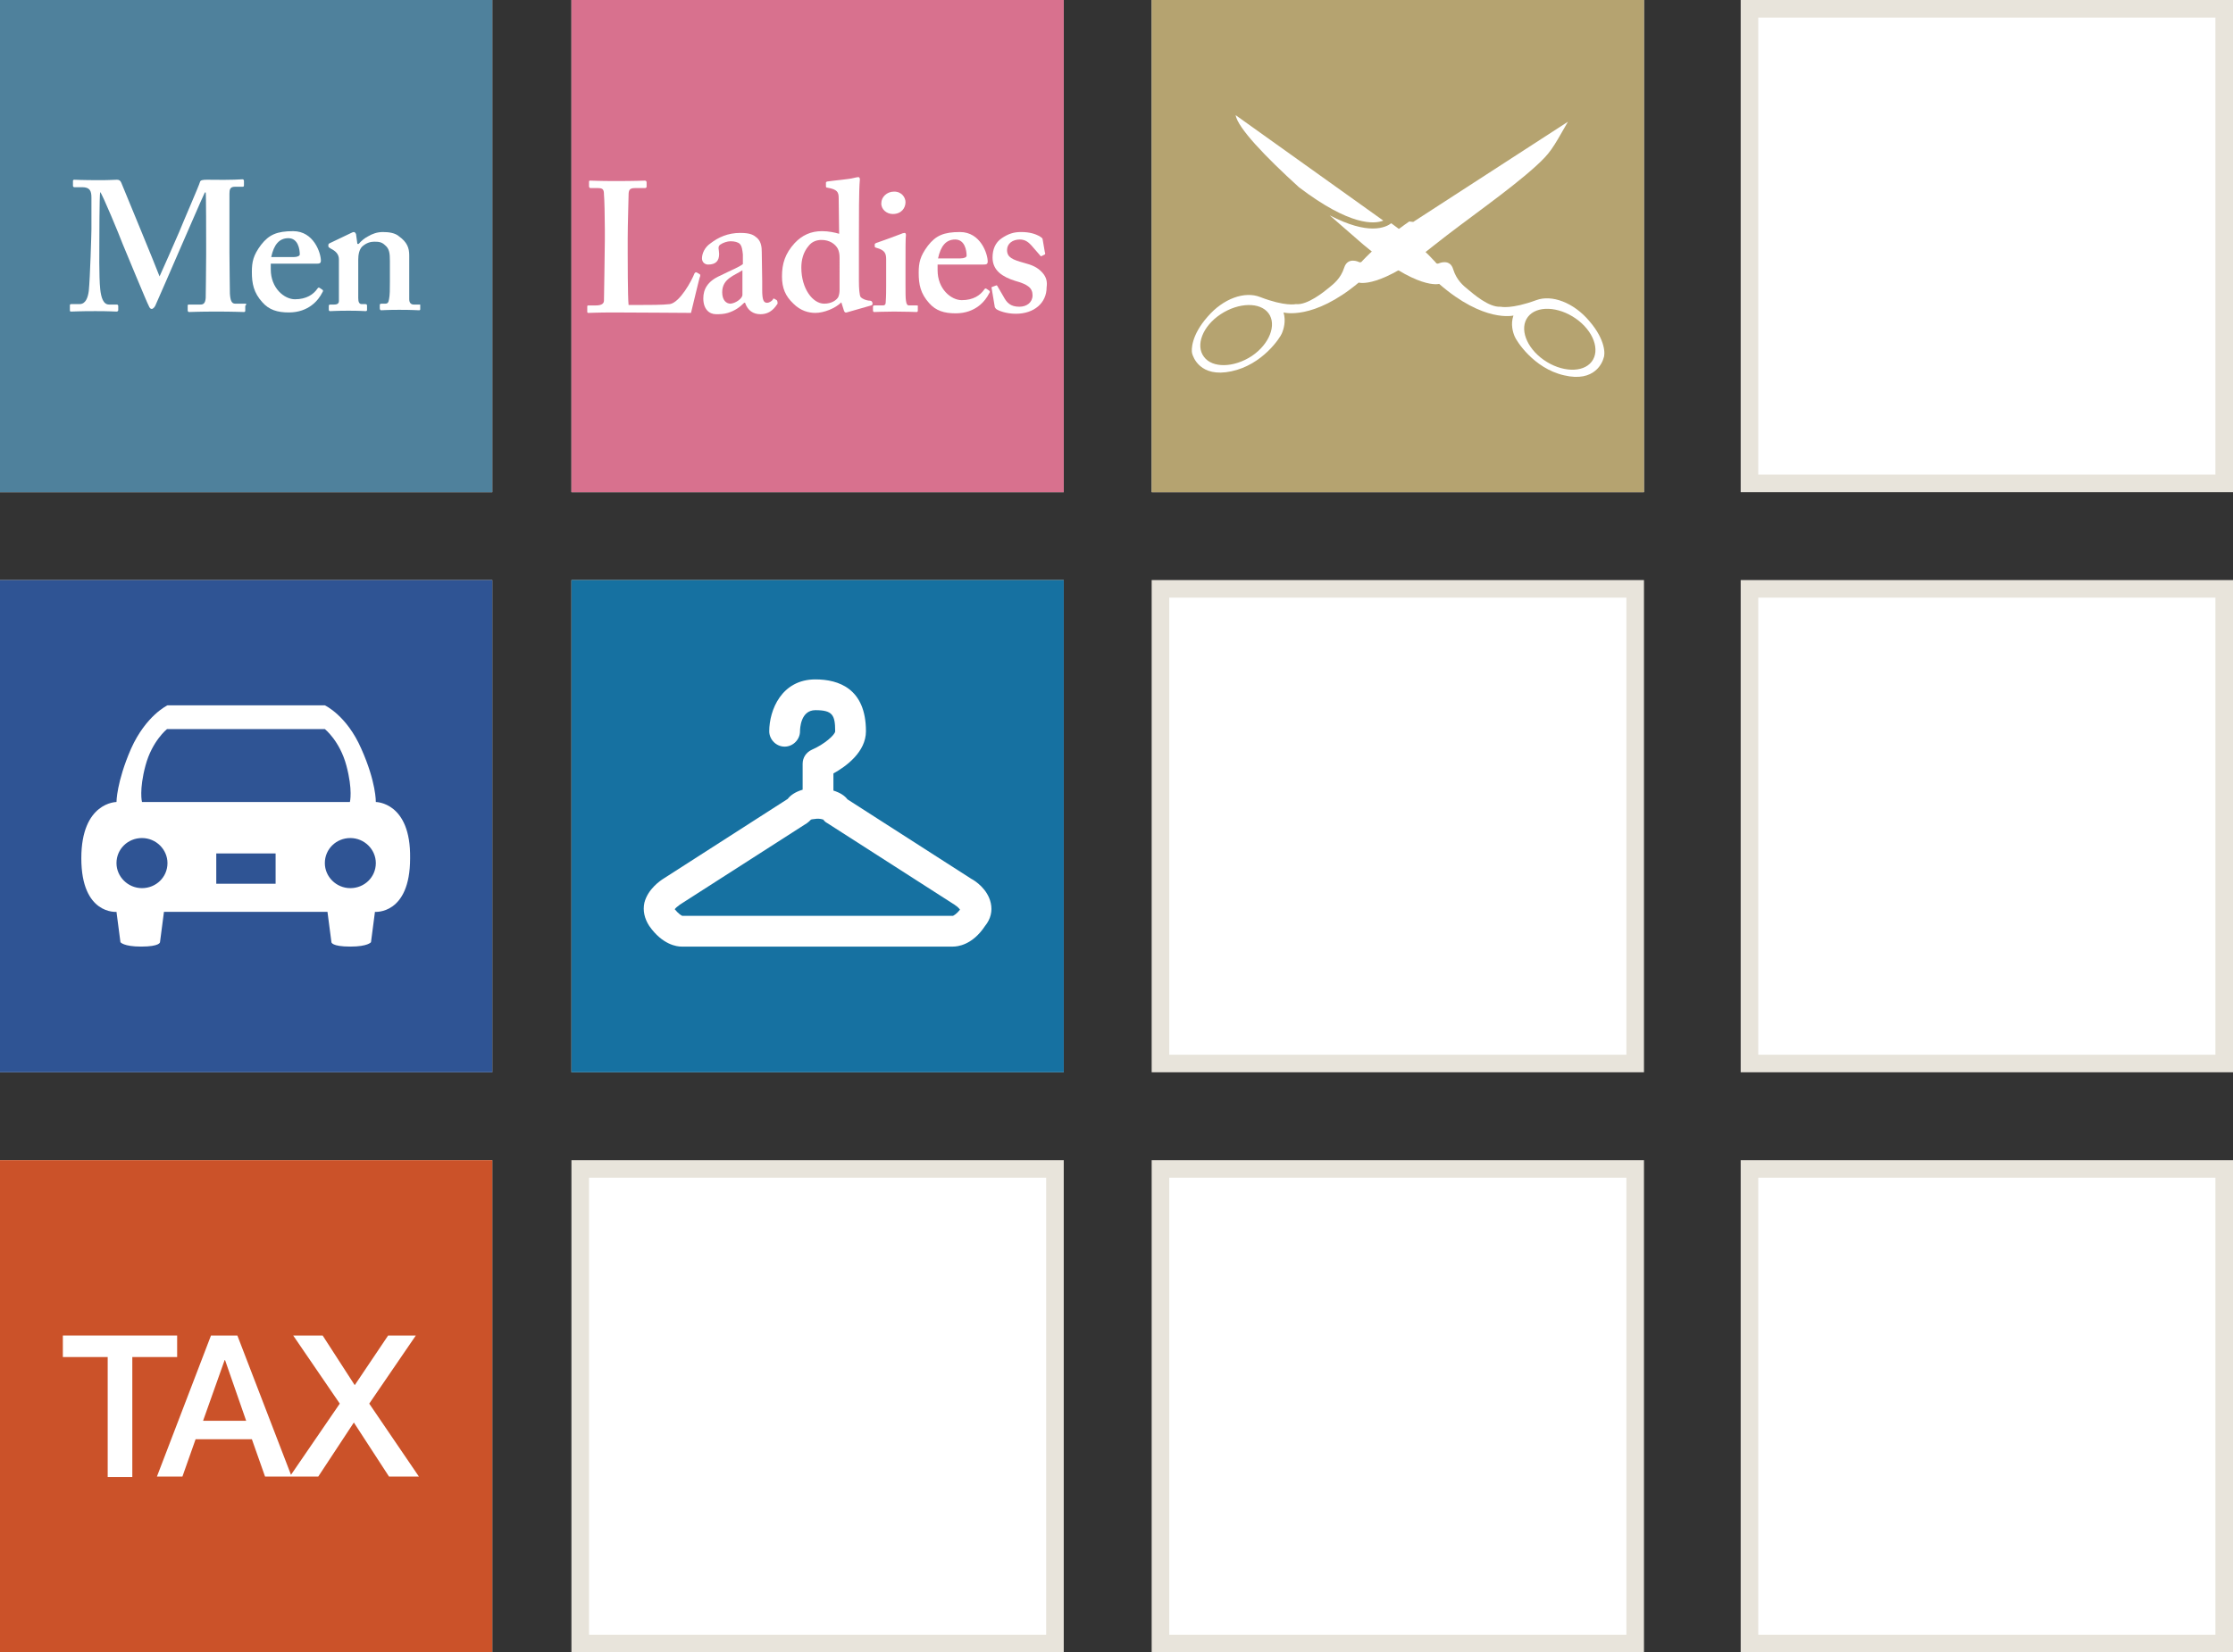
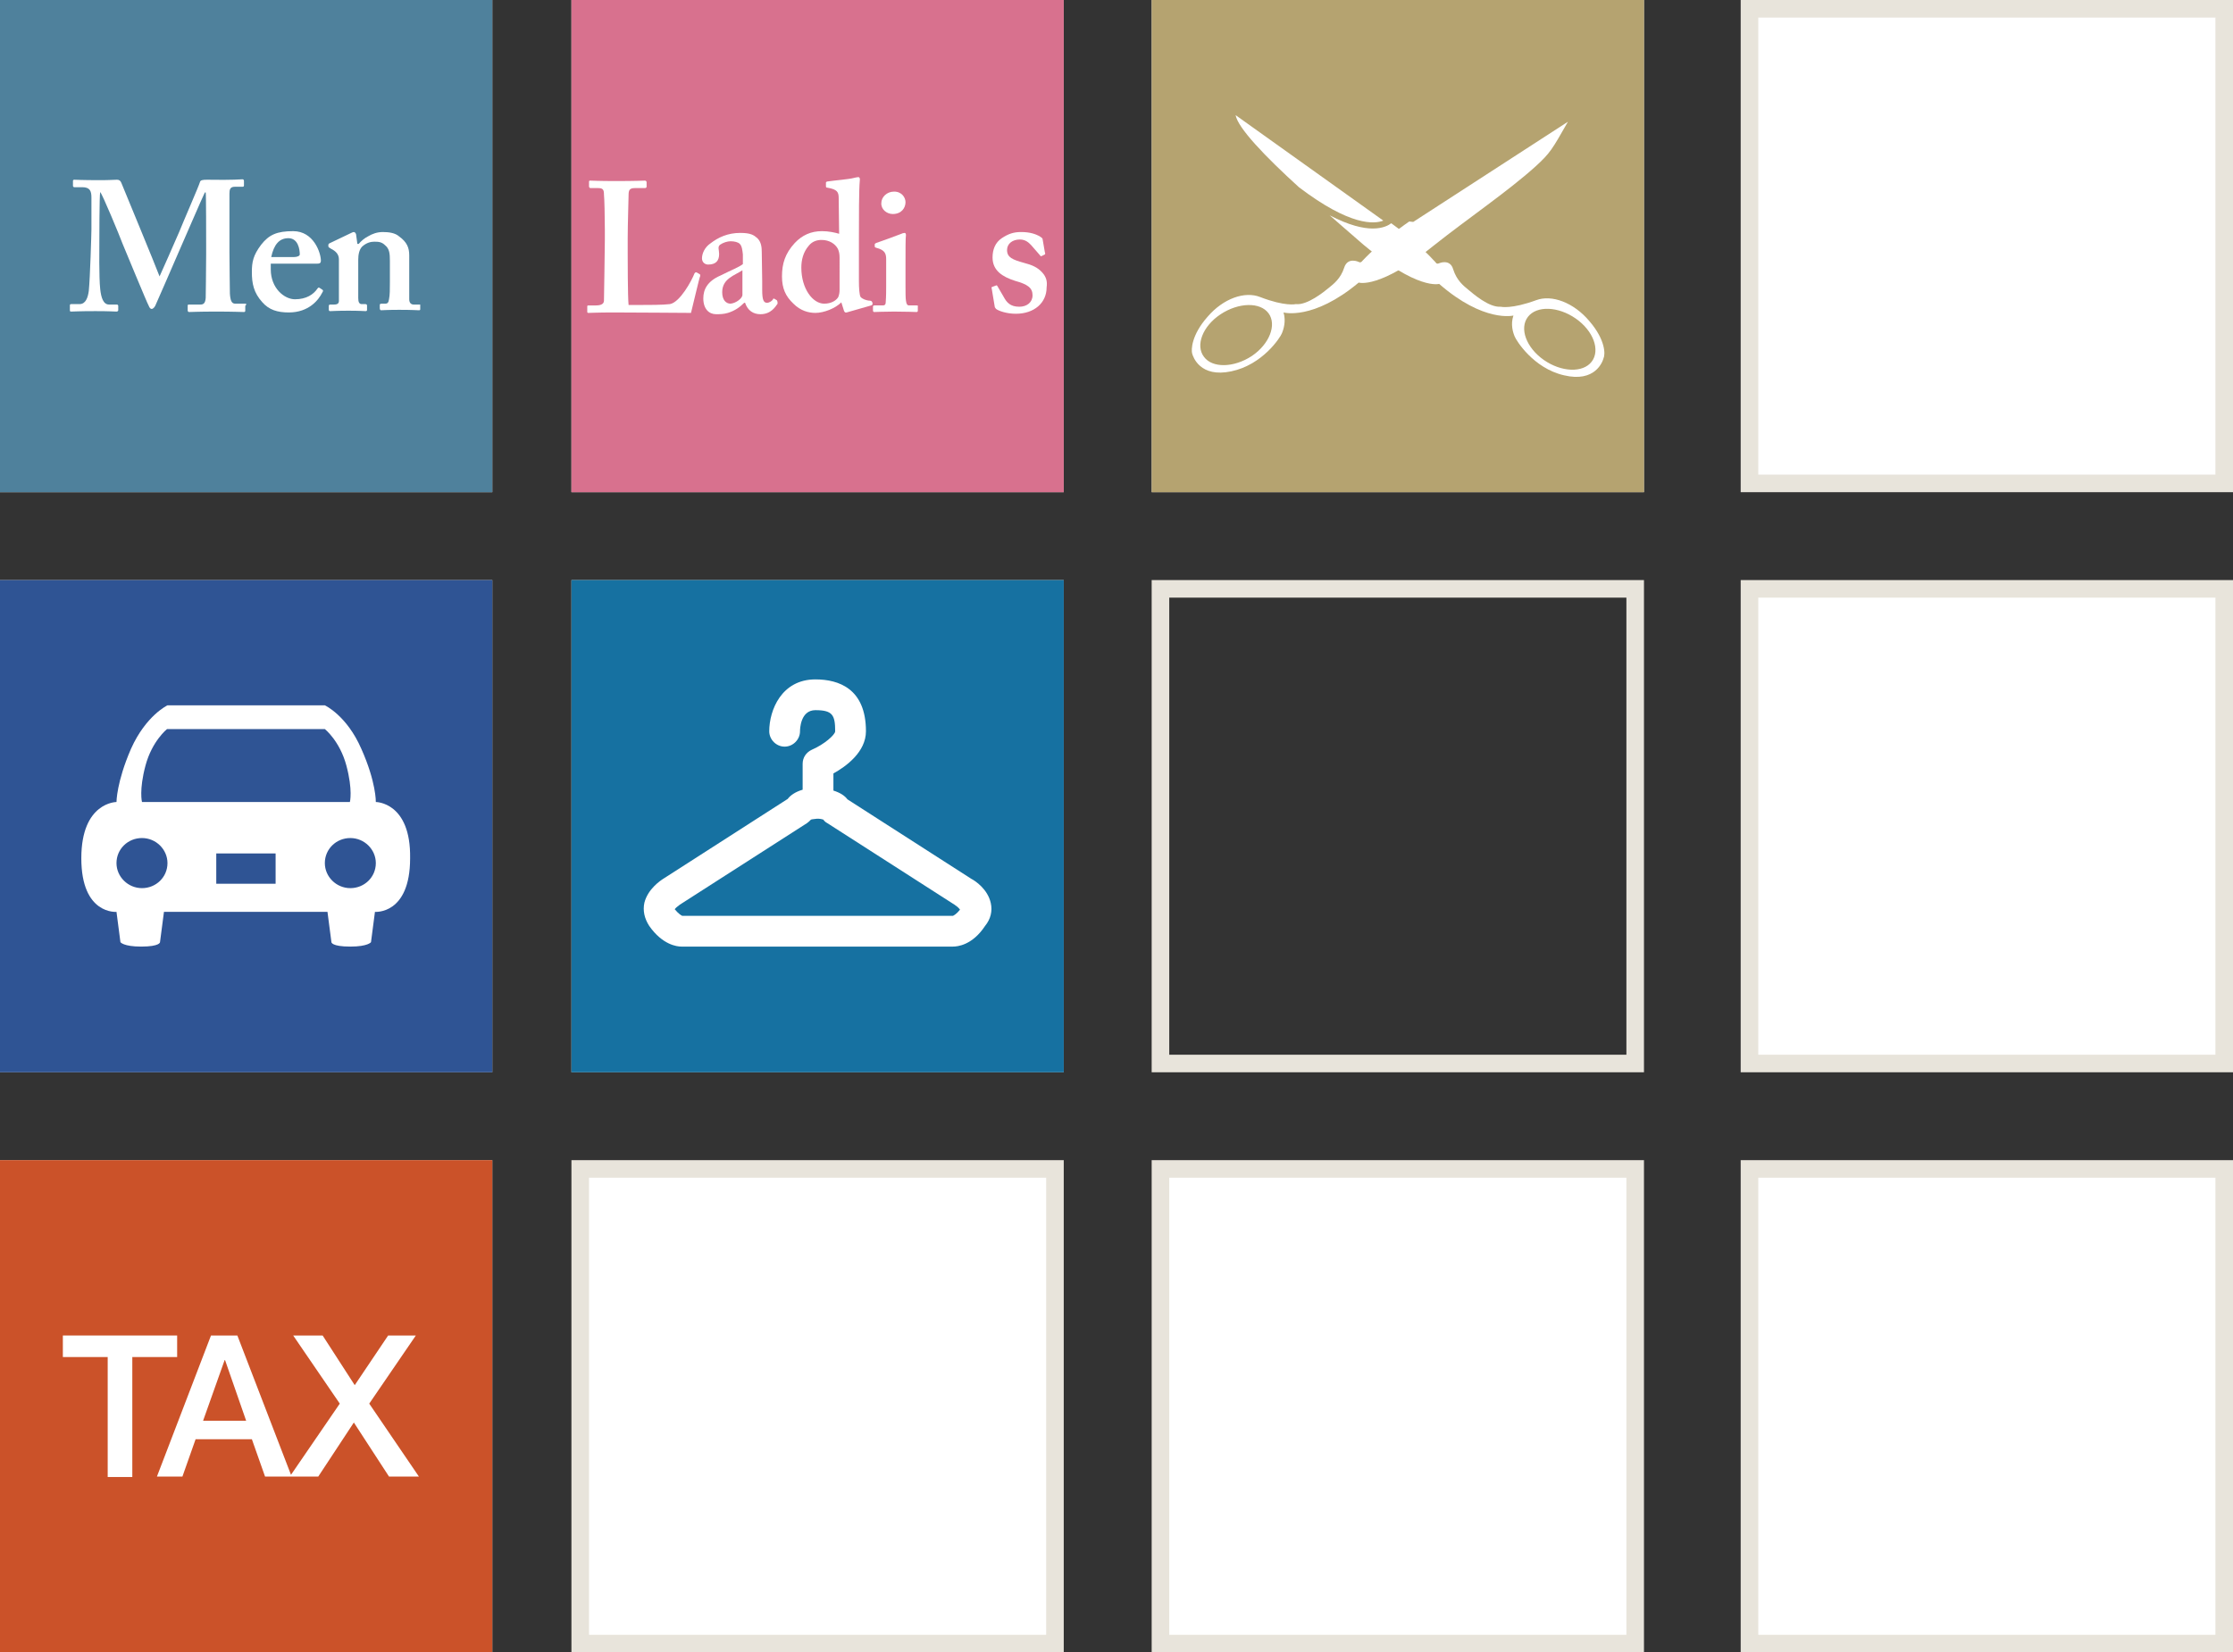
<svg xmlns="http://www.w3.org/2000/svg" version="1.1" x="0px" y="0px" viewBox="0 0 508 376" enable-background="new 0 0 508 376" xml:space="preserve">
  <rect x="0" y="0" width="508" height="376" fill="#333333" stroke="none" />
  <g id="レイヤー_1">
    <g>
      <rect x="264" y="2" fill-rule="evenodd" clip-rule="evenodd" fill="#FFFFFF" width="108" height="108" />
      <path fill="#E8E4DB" d="M370,4v104H266V4H370 M374,0H262v112h112V0L374,0z" />
    </g>
    <g>
      <rect x="398" y="2" fill-rule="evenodd" clip-rule="evenodd" fill="#FFFFFF" width="108" height="108" />
      <path fill="#E8E4DB" d="M504,4v104H400V4H504 M508,0H396v112h112V0L508,0z" />
    </g>
    <g>
      <rect x="2" y="266" fill-rule="evenodd" clip-rule="evenodd" fill="#FFFFFF" width="108" height="108" />
      <path fill="#E8E4DB" d="M108,268v104H4V268H108 M112,264H0v112h112V264L112,264z" />
    </g>
    <g>
      <rect x="398" y="134" fill-rule="evenodd" clip-rule="evenodd" fill="#FFFFFF" width="108" height="108" />
      <path fill="#E8E4DB" d="M504,136v104H400V136H504 M508,132H396v112h112V132L508,132z" />
    </g>
    <g>
      <rect x="132" y="266" fill-rule="evenodd" clip-rule="evenodd" fill="#FFFFFF" width="108" height="108" />
      <path fill="#E8E4DB" d="M238,268v104H134V268H238 M242,264H130v112h112V264L242,264z" />
    </g>
    <g>
      <rect x="264" y="266" fill-rule="evenodd" clip-rule="evenodd" fill="#FFFFFF" width="108" height="108" />
      <path fill="#E8E4DB" d="M370,268v104H266V268H370 M374,264H262v112h112V264L374,264z" />
    </g>
    <g>
      <rect x="398" y="266" fill-rule="evenodd" clip-rule="evenodd" fill="#FFFFFF" width="108" height="108" />
      <path fill="#E8E4DB" d="M504,268v104H400V268H504 M508,264H396v112h112V264L508,264z" />
    </g>
    <g>
-       <rect x="264" y="134" fill-rule="evenodd" clip-rule="evenodd" fill="#FFFFFF" width="108" height="108" />
      <path fill="#E8E4DB" d="M370,136v104H266V136H370 M374,132H262v112h112V132L374,132z" />
    </g>
    <g>
      <rect x="2" y="2" fill-rule="evenodd" clip-rule="evenodd" fill="#FFFFFF" width="108" height="108" />
      <path fill="#E8E4DB" d="M108,4v104H4V4H108 M112,0H0v112h112V0L112,0z" />
    </g>
    <g>
      <rect x="132" y="2" fill-rule="evenodd" clip-rule="evenodd" fill="#FFFFFF" width="108" height="108" />
      <path fill="#E8E4DB" d="M238,4v104H134V4H238 M242,0H130v112h112V0L242,0z" />
    </g>
    <g>
      <rect x="2" y="134" fill-rule="evenodd" clip-rule="evenodd" fill="#FFFFFF" width="108" height="108" />
      <path fill="#E8E4DB" d="M108,136v104H4V136H108 M112,132H0v112h112V132L112,132z" />
    </g>
    <g>
      <rect x="132" y="134" fill-rule="evenodd" clip-rule="evenodd" fill="#FFFFFF" width="108" height="108" />
      <path fill="#E8E4DB" d="M238,136v104H134V136H238 M242,132H130v112h112V132L242,132z" />
    </g>
  </g>
  <g id="レイヤー_2">
    <g>
      <rect x="262" fill-rule="evenodd" clip-rule="evenodd" fill="#B5A370" width="112" height="112" />
      <g>
        <path fill-rule="evenodd" clip-rule="evenodd" fill="#FFFFFF" d="M273.9,81.2c1.9,2.6,6.8,2.5,10.9-0.2c4-2.7,5.7-7.1,3.8-9.7     s-6.8-2.5-10.9,0.2C273.6,74.2,271.9,78.6,273.9,81.2z M286.7,67.6c5.7,2.2,8.1,1.6,8.1,1.6c2.6,0.3,6.4-2.8,7.5-3.7     c1.1-0.9,2.7-2.1,3.5-4.6c0.8-2.5,3.3-1.3,3.3-1.3c0.5,0.3,0.8-0.2,0.8-0.2c4.5-4.8,10.7-9,10.7-9l0.9,0.1l35.2-22.8     c-3.6,6.3-4,7.1-7.4,10.2c-6.2,5.6-15.6,12-22.9,17.8c-12.5,10.2-17.3,8.6-17.3,8.6c-10.4,8.7-17.1,6.8-17.1,6.8     c0.6,2,0,3.9-0.4,4.8c-0.3,0.8-4.3,7.1-11.5,8.6c-7.1,1.5-8.7-3.3-8.9-4.1c-0.2-0.8-0.2-4.1,3.5-8.3     C278.3,67.9,283.2,66.2,286.7,67.6z" />
        <g>
          <g>
            <path fill-rule="evenodd" clip-rule="evenodd" fill="#FFFFFF" d="M362.1,82.3c-2,2.6-6.9,2.4-10.9-0.4c-4-2.8-5.6-7.2-3.6-9.8       c2-2.6,6.9-2.4,10.9,0.4C362.5,75.3,364.1,79.7,362.1,82.3z M361.6,73.1c-3.6-4.3-8.6-6.1-12.1-4.8c-5.7,2.1-8.1,1.5-8.1,1.5       c-2.7,0.2-6.3-3-7.4-3.9c-1.1-0.9-2.6-2.1-3.4-4.6c-0.7-2.5-3.2-1.4-3.2-1.4c-0.6,0.3-0.8-0.2-0.8-0.2c-3.8-4.2-8.8-8-10.1-8.9       c-0.5,0.4-1.8,1.2-4.2,1.2c-2.2,0-5.4-0.7-9.8-3c2.6,2.3,5.3,4.6,7.7,6.7c12.3,10.4,17.2,8.9,17.2,8.9       c10.2,8.9,16.9,7.2,16.9,7.2c-0.7,2-0.1,3.9,0.3,4.8c0.3,0.8,4.2,7.2,11.2,8.8c7.1,1.7,8.8-3.1,9-3.9       C365.2,80.7,365.3,77.4,361.6,73.1z" />
            <path fill="#FFFFFF" d="M314.7,50.2l-33.6-24c0.5,2.9,6.7,9.4,14.4,16.4C307.2,51.5,312.7,51,314.7,50.2z" />
          </g>
          <path fill="#FFFFFF" d="M320.2,56.8c0,1-0.8,1.8-1.9,1.8c-1.1,0-1.9-0.8-1.9-1.8c0-1,0.8-1.8,1.9-1.8      C319.4,55,320.2,55.8,320.2,56.8z" />
          <path fill="#FFFFFF" d="M319.1,56.8c0,0.5-0.4,0.8-0.8,0.8c-0.5,0-0.8-0.3-0.8-0.8c0-0.4,0.3-0.8,0.8-0.8      C318.8,56,319.1,56.4,319.1,56.8z" />
        </g>
      </g>
    </g>
    <g>
      <rect x="0" y="264" fill-rule="evenodd" clip-rule="evenodd" fill="#CB5229" width="112" height="112" />
      <g>
        <polygon fill="#FFFFFF" points="40.3,303.9 14.3,303.9 14.3,308.8 24.5,308.8 24.5,336.1 30.1,336.1 30.1,308.8 40.3,308.8         " />
        <path fill="#FFFFFF" d="M84,319.4l10.6-15.5h-6.3l-7.6,11.3l-7.3-11.3h-6.7l10.6,15.5l-11.1,16.2l-12.2-31.7h-6l-12.3,32.1h5.8     l3-8.5h12.8l3,8.5H66h0.5h5.9l8.1-12.3l8,12.3h6.8L84,319.4z M46.2,323.3l4.9-13.8h0.1l4.8,13.8H46.2z" />
      </g>
    </g>
    <g>
      <rect fill-rule="evenodd" clip-rule="evenodd" fill="#4F819C" width="112" height="112" />
      <g>
        <path fill="#FFFFFF" d="M55.8,69.1h-2.3c-0.8,0-1.1-0.7-1.2-2.3c0-0.7-0.1-6.8-0.1-9.4v-2.9c0-1.1,0-9.5,0-10.4     c0-0.9,0.1-1.6,1.2-1.6h1.8c0.3,0,0.3-0.2,0.3-0.4v-0.9c0-0.2-0.1-0.4-0.3-0.4c-0.5,0-1.9,0.2-8.1,0.1c-1,0-1.5,0.1-1.6,0.5     c-0.2,0.8-4,9.5-4.7,11.3c-1.1,2.5-4.1,9.4-4.5,10.2c-1.3-3.4-7.1-17.4-8.7-21.3c-0.2-0.5-0.5-0.7-1-0.7c-0.5,0-1.7,0.1-3.7,0.1     c-4.5,0-5.5-0.1-6-0.1c-0.3,0-0.3,0.2-0.3,0.3v1.1c0,0.1,0.1,0.3,0.3,0.3h1.8c1.8,0,2.1,0.9,2.1,2.4v7.2c0,0.8-0.3,11.1-0.6,14     c-0.2,1.5-0.7,3-2.1,3h-1.9c-0.3,0-0.3,0.2-0.3,0.3v1c0,0.3,0,0.4,0.3,0.4c0.4,0,1.8-0.1,5.5-0.1c3.2,0,4.4,0.1,4.8,0.1     c0.3,0,0.4-0.2,0.4-0.3v-1c0-0.1-0.1-0.3-0.3-0.3h-1.8c-1.3,0-1.8-1.6-2-3.5c-0.3-2.7-0.2-9.9-0.2-10.4s0-11.1,0.2-11.7     c0.5,0.5,4.4,9.9,5.1,11.8c0.3,0.7,5.7,13.8,5.9,14c0.2,0.5,0.4,0.8,0.7,0.8c0.4,0,0.8-0.6,0.9-0.9c0.2-0.4,4.5-10.3,5.1-11.7     c0.5-1.1,5.8-13.4,6.1-13.9h0.2c0.1,0.2,0.1,10.6,0.1,11.8v2.4c0,3.4-0.1,9.4-0.1,9.8c-0.1,1.2-0.5,1.5-1.2,1.5h-2.6     c-0.3,0-0.3,0.1-0.3,0.3v1c0,0.2,0.1,0.4,0.3,0.4c0.6,0,2.2-0.1,6.3-0.1c3.7,0,5.7,0.1,6.2,0.1c0.3,0,0.3-0.2,0.3-0.4v-1     C56.1,69.3,56.1,69.1,55.8,69.1z" />
        <path fill="#FFFFFF" d="M73.3,65.9l-0.6-0.4c-0.2-0.1-0.3-0.1-0.5,0.2c-0.9,1.3-2.5,2.4-5.1,2.4c-2.4,0-5.5-2.5-5.5-6.8v-1.3     h10.2c0.8,0,1.2,0,1.2-0.7c0-1.7-1.6-6.7-6.3-6.7c-3.7,0-5.5,0.8-7.3,3.1c-1.8,2.4-2.1,3.9-2.1,6.2c0,2.6,0.4,4.7,2.4,6.9     c1.5,1.7,3.4,2.3,6,2.3c4.6,0,6.8-2.9,7.6-4.5C73.6,66.2,73.5,66,73.3,65.9z M65.6,54.2c2.2,0,2.6,2.5,2.6,3.7     c0,0.3-0.5,0.6-1.4,0.6h-5.1C62.3,55.7,63.5,54.2,65.6,54.2z" />
        <path fill="#FFFFFF" d="M95.3,69.3h-1.2c-0.5,0-1-0.3-1-1.2c0-0.8,0-2.7,0-4v-6c0-1.7-0.5-3-2.3-4.3c-0.9-0.8-2.3-1-3.7-1     c-1.3,0-2.4,0.4-3.4,1c-0.8,0.4-1.6,1.1-2.1,1.7h-0.3l-0.3-2.2c-0.1-0.3-0.3-0.5-0.5-0.5c-0.3,0-0.5,0.2-0.8,0.3l-4.6,2.2     c-0.3,0.1-0.4,0.3-0.4,0.4v0.3c0,0.2,0.1,0.3,0.3,0.4l0.3,0.2c1,0.5,1.8,1.2,1.8,2.4v9.5c0,0.7-0.6,0.8-1.1,0.8h-0.8     c-0.3,0-0.4,0.1-0.4,0.3v0.8c0,0.3,0.1,0.4,0.3,0.4c0.3,0,1.6-0.1,4.2-0.1c2.5,0,3.7,0.1,3.9,0.1c0.3,0,0.3-0.2,0.3-0.4v-0.8     c0-0.3-0.1-0.4-0.4-0.4h-0.8c-0.6,0-0.8-0.5-0.8-1.4v-8.7c0-1.1,0.2-2.3,0.9-3c1-0.9,2-1.1,2.7-1.1c0.9,0,1.7,0,2.5,0.8     c1,0.8,1.1,1.9,1.1,3.6v4.8c0,1.7,0,2.9-0.2,3.9c-0.1,0.8-0.4,1-0.8,1h-0.8c-0.4,0-0.5,0.1-0.5,0.3v0.7c0,0.3,0.1,0.5,0.3,0.5     s1.6-0.1,4.1-0.1c2.9,0,4.2,0.1,4.5,0.1c0.3,0,0.3-0.1,0.3-0.3v-1C95.8,69.3,95.6,69.3,95.3,69.3z" />
      </g>
    </g>
    <g>
      <rect x="130" fill-rule="evenodd" clip-rule="evenodd" fill="#D8718E" width="112" height="112" />
      <g>
        <path fill="#FFFFFF" d="M158.5,62c-0.3-0.1-0.3,0-0.5,0.2c-0.6,1.6-3.3,6.6-5.6,7c-1.7,0.2-4.7,0.2-7.1,0.2H143     c-0.2-1.8-0.2-10.9-0.2-11.6v-3.6c0-2.9,0.2-9.2,0.2-9.8c0-1.1,0.2-1.6,1.4-1.6h2.3c0.3,0,0.4-0.2,0.4-0.3v-1     c0-0.2-0.1-0.4-0.4-0.4c-0.3,0-2.1,0.1-6.6,0.1c-3.9,0-5.4-0.1-5.8-0.1c-0.3,0-0.3,0.1-0.3,0.3v1c0,0.1,0.1,0.4,0.3,0.4h1.8     c1.1,0,1.3,0.4,1.3,1.5c0.1,0.7,0.2,5.2,0.2,7.9v2.4c0,2.5-0.2,13-0.2,13.8c0,0.5-0.3,1.1-1.8,1.1h-1.7c-0.3,0-0.3,0.1-0.3,0.3v1     c0,0.3,0,0.4,0.3,0.4c0.5,0,2-0.1,5.8-0.1c4.3,0,16.4,0.1,17.5,0.1c0.3-1.1,1.9-8.1,2.1-8.4c0-0.3,0-0.3-0.1-0.4L158.5,62z" />
        <path fill="#FFFFFF" d="M176.7,68.3l-0.5-0.3c-0.2-0.1-0.3-0.1-0.4,0.2c-0.2,0.3-0.8,0.7-1.3,0.7c-0.8,0-1.1-0.7-1.1-2.9v-2     l-0.1-6.6c0-1.1-0.1-2.3-1-3.2c-0.8-0.7-1.5-1.2-3.9-1.2c-2.8,0-5,1-6.8,2.4c-1.3,0.9-1.9,2.3-1.9,3.4c0,0.9,0.7,1.4,1.4,1.4     c1.8,0,2.5-0.9,2.5-2.4c0-1-0.4-1.6,0.2-2.1c0.7-0.5,1.7-0.8,2.4-0.8c0.9,0,1.7,0.2,2.1,0.6c0.5,0.5,0.6,1.5,0.7,2.4v2.2     c-0.9,0.7-2.5,1.3-5.1,2.6c-3,1.3-3.9,3.2-3.9,5.2c0,2.4,1.3,3.6,2.9,3.6c0.8,0,1.7,0,2.7-0.3c1.6-0.5,2.7-1.3,3.7-2.3h0.2     c0.6,1.8,1.9,2.6,3.5,2.6c2.4,0,3.4-1.7,3.9-2.4C176.9,68.6,176.8,68.4,176.7,68.3z M168.9,67.1c0,0.8-1.5,1.9-2.7,2     c-1,0-1.9-0.8-1.9-2.6c0-3.1,2.8-3.8,4.6-5V67.1z" />
        <path fill="#FFFFFF" d="M198.4,68.7c-0.1-0.2-0.3-0.3-0.8-0.3c-0.6-0.1-1.3-0.3-1.8-0.8c-0.3-0.4-0.4-2.1-0.4-3.7v-9.2     c0-5.4,0-11.5,0.2-13.6c0.1-0.5-0.1-0.8-0.3-0.8c-0.3,0-0.6,0.1-1.1,0.2c-1.1,0.3-3.9,0.5-6,0.8c-0.3,0.1-0.3,0.2-0.3,0.3v0.8     c0,0.2,0.1,0.3,0.3,0.3c2.3,0.4,2.6,1,2.6,2.4l0.1,8.1c-1-0.3-2.4-0.6-3.9-0.6c-2.5,0-4.5,0.9-6.2,2.7c-2.2,2.4-2.9,4.7-2.9,7.6     c0,2.7,0.8,4.5,2.6,6.2c1.6,1.6,3.4,2.1,5,2.1c1.9,0,4.5-1,5.9-2.4l0.6,1.9c0.1,0.3,0.3,0.5,0.6,0.4l5.6-1.6     c0.3-0.1,0.3-0.3,0.3-0.5L198.4,68.7z M191,65.9c0,0.7-0.1,1.2-0.3,1.7c-0.4,0.7-1.5,1.5-3.2,1.5c-2.6,0-5.2-3.4-5.2-8.2     c0-1.7,0.4-3.5,1.7-5c0.8-1,1.9-1.3,2.9-1.3c1.8,0,3.1,0.9,3.7,2c0.3,0.6,0.4,1.3,0.4,2V65.9z" />
        <path fill="#FFFFFF" d="M208.5,69.5h-1.7c-0.4,0-0.6-0.3-0.7-1.1c-0.1-0.5-0.1-2-0.1-3.6v-4.5c0-3.5,0-6.2,0.1-6.8     c0-0.3-0.1-0.5-0.3-0.5s-0.6,0.1-1,0.3c-0.7,0.3-4.9,1.8-5.5,2c-0.2,0.1-0.3,0.2-0.3,0.3V56c0,0.2,0,0.3,0.4,0.4     c1.9,0.5,2.2,1.3,2.2,2.6v5.9c0,1.2,0,2.5-0.1,3.8c0,0.7-0.3,0.8-0.7,0.8H199c-0.3,0-0.4,0.1-0.4,0.3v0.8c0,0.3,0.1,0.4,0.3,0.4     c0.5,0,2.1-0.1,4.5-0.1c2.8,0,4.7,0.1,5.1,0.1c0.3,0,0.3-0.2,0.3-0.4v-0.8C208.9,69.6,208.8,69.5,208.5,69.5z" />
        <path fill="#FFFFFF" d="M203.1,48.7c2,0,2.9-1.4,2.9-2.7c0-1-0.8-2.4-2.6-2.4c-1.7,0-2.9,1.3-2.9,2.6     C200.4,47.6,201.7,48.7,203.1,48.7z" />
-         <path fill="#FFFFFF" d="M225,66.1l-0.6-0.4c-0.2-0.1-0.3-0.1-0.5,0.2c-0.9,1.3-2.5,2.4-5.1,2.4c-2.4,0-5.5-2.5-5.5-6.8v-1.3h10.2     c0.8,0,1.2,0,1.2-0.7c0-1.7-1.6-6.7-6.3-6.7c-3.7,0-5.5,0.8-7.3,3.1c-1.8,2.4-2.1,3.9-2.1,6.2c0,2.6,0.4,4.7,2.4,6.9     c1.5,1.7,3.4,2.3,6,2.3c4.6,0,6.8-2.9,7.6-4.5C225.3,66.4,225.2,66.3,225,66.1z M217.3,54.5c2.2,0,2.6,2.5,2.6,3.7     c0,0.3-0.5,0.6-1.4,0.6h-5.1C214,56,215.2,54.5,217.3,54.5z" />
        <path fill="#FFFFFF" d="M237.1,62c-1.1-1.2-2.3-1.7-4.2-2.2c-2.5-0.7-3.8-1.2-3.8-2.9c0-1.5,1.3-2.4,2.9-2.4     c1.4,0,2.1,0.8,2.6,1.3l2,2.3c0.1,0.2,0.2,0.2,0.3,0.2l0.8-0.4c0.1-0.1,0.1-0.3,0-0.5l-0.5-2.9c0-0.3-0.2-0.4-0.8-0.8     c-0.8-0.4-2-0.9-4.1-0.9c-1.7,0-2.9,0.4-4.4,1.4c-1.5,1-2.1,2.6-2.1,4.4c0,3,2.3,4.4,5.1,5.3c2.9,0.8,4,1.6,4,3.3     c0,1.6-1.3,2.6-3,2.6c-2.1,0-2.9-1-3.6-2.3l-1.4-2.4c-0.1-0.2-0.2-0.2-0.4-0.1l-0.8,0.3c-0.1,0-0.2,0.2-0.1,0.3l0.7,4.2     c0,0.2,0.2,0.3,0.3,0.5c0.5,0.4,2.3,1.1,4.5,1.1c4.2,0,7-2.5,7-6C238.3,64,238,63,237.1,62z" />
      </g>
    </g>
    <g>
      <rect y="132" fill-rule="evenodd" clip-rule="evenodd" fill="#2F5494" width="112" height="112" />
      <path fill="#FFFFFF" d="M85.5,182.5c0,0,0.1-4.5-3.3-12.1c-3.3-7.6-8.3-9.9-8.3-9.9H38.1c0,0-4.9,2.3-8.3,9.9    c-3.3,7.6-3.3,12.1-3.3,12.1s-8,0-8,12.8c0,12.9,8,12.2,8,12.2l0.9,6.9c0,0,0.7,1,4.7,1c4.3,0,4.3-1,4.3-1l0.9-6.9h37.2l0.9,6.9    c0,0,0,1,4.3,1c4,0,4.7-1,4.7-1l0.9-6.9c0,0,8,0.7,8-12.2C93.5,182.5,85.5,182.5,85.5,182.5z M33.1,174.2c1.5-5.6,4.9-8.3,4.9-8.3    H56H56h17.9c0,0,3.4,2.7,4.9,8.3c1.5,5.6,0.8,8.3,0.8,8.3H56H56H32.3C32.3,182.5,31.6,179.8,33.1,174.2z M32.3,202.1    c-3.2,0-5.8-2.6-5.8-5.7c0-3.2,2.6-5.7,5.8-5.7c3.2,0,5.8,2.6,5.8,5.7C38.1,199.6,35.5,202.1,32.3,202.1z M62.7,201.1H49.2v-6.9    h13.5V201.1z M79.7,202.1c-3.2,0-5.8-2.6-5.8-5.7c0-3.2,2.6-5.7,5.8-5.7c3.2,0,5.8,2.6,5.8,5.7C85.5,199.6,82.9,202.1,79.7,202.1z    " />
    </g>
    <g>
      <rect x="130" y="132" fill-rule="evenodd" clip-rule="evenodd" fill="#1671A1" width="112" height="112" />
      <path fill="#FFFFFF" d="M225.4,205.5c-0.7-3.2-3.6-5.1-4.4-5.5l-28.2-18.1c-0.6-0.8-1.6-1.5-3.2-2V176c2.9-1.6,7.4-4.9,7.4-9.6    c0-9.7-6.2-11.8-11.5-11.8c-7.7,0-10.5,7-10.5,11.8c0,1.9,1.6,3.5,3.5,3.5s3.5-1.6,3.5-3.5c0-0.5,0.1-4.8,3.5-4.8    c3.9,0,4.5,1.1,4.5,4.8c0,0.8-2.5,3-5.3,4.2c-1.3,0.6-2.1,1.8-2.1,3.2v5.9c-1.7,0.5-2.8,1.3-3.4,2.1L151,199.9    c-0.8,0.5-3.6,2.4-4.4,5.5c-0.4,1.8,0,3.6,1.1,5.3c3,4.3,6.3,4.7,7.3,4.7c0,0,0,0,0,0h29.8h2.2h29.8c0,0,0,0,0,0    c1,0,4.4-0.3,7.3-4.7C225.4,209.1,225.8,207.3,225.4,205.5z M216.8,208.4h-29.7h-2.2h-29.7c-0.2-0.1-0.8-0.4-1.7-1.5    c0.2-0.3,0.7-0.7,1-0.9c0,0,0.1-0.1,0.1-0.1l29-18.6c0.3-0.2,0.6-0.5,0.9-0.8c0.3-0.1,0.7-0.1,1.4-0.2c0.7,0,1.1,0.1,1.4,0.2    c0.2,0.3,0.5,0.6,0.9,0.8l29,18.6c0,0,0.1,0,0.1,0.1c0.4,0.2,0.9,0.7,1.1,1C217.6,208,217,208.3,216.8,208.4z" />
    </g>
  </g>
</svg>